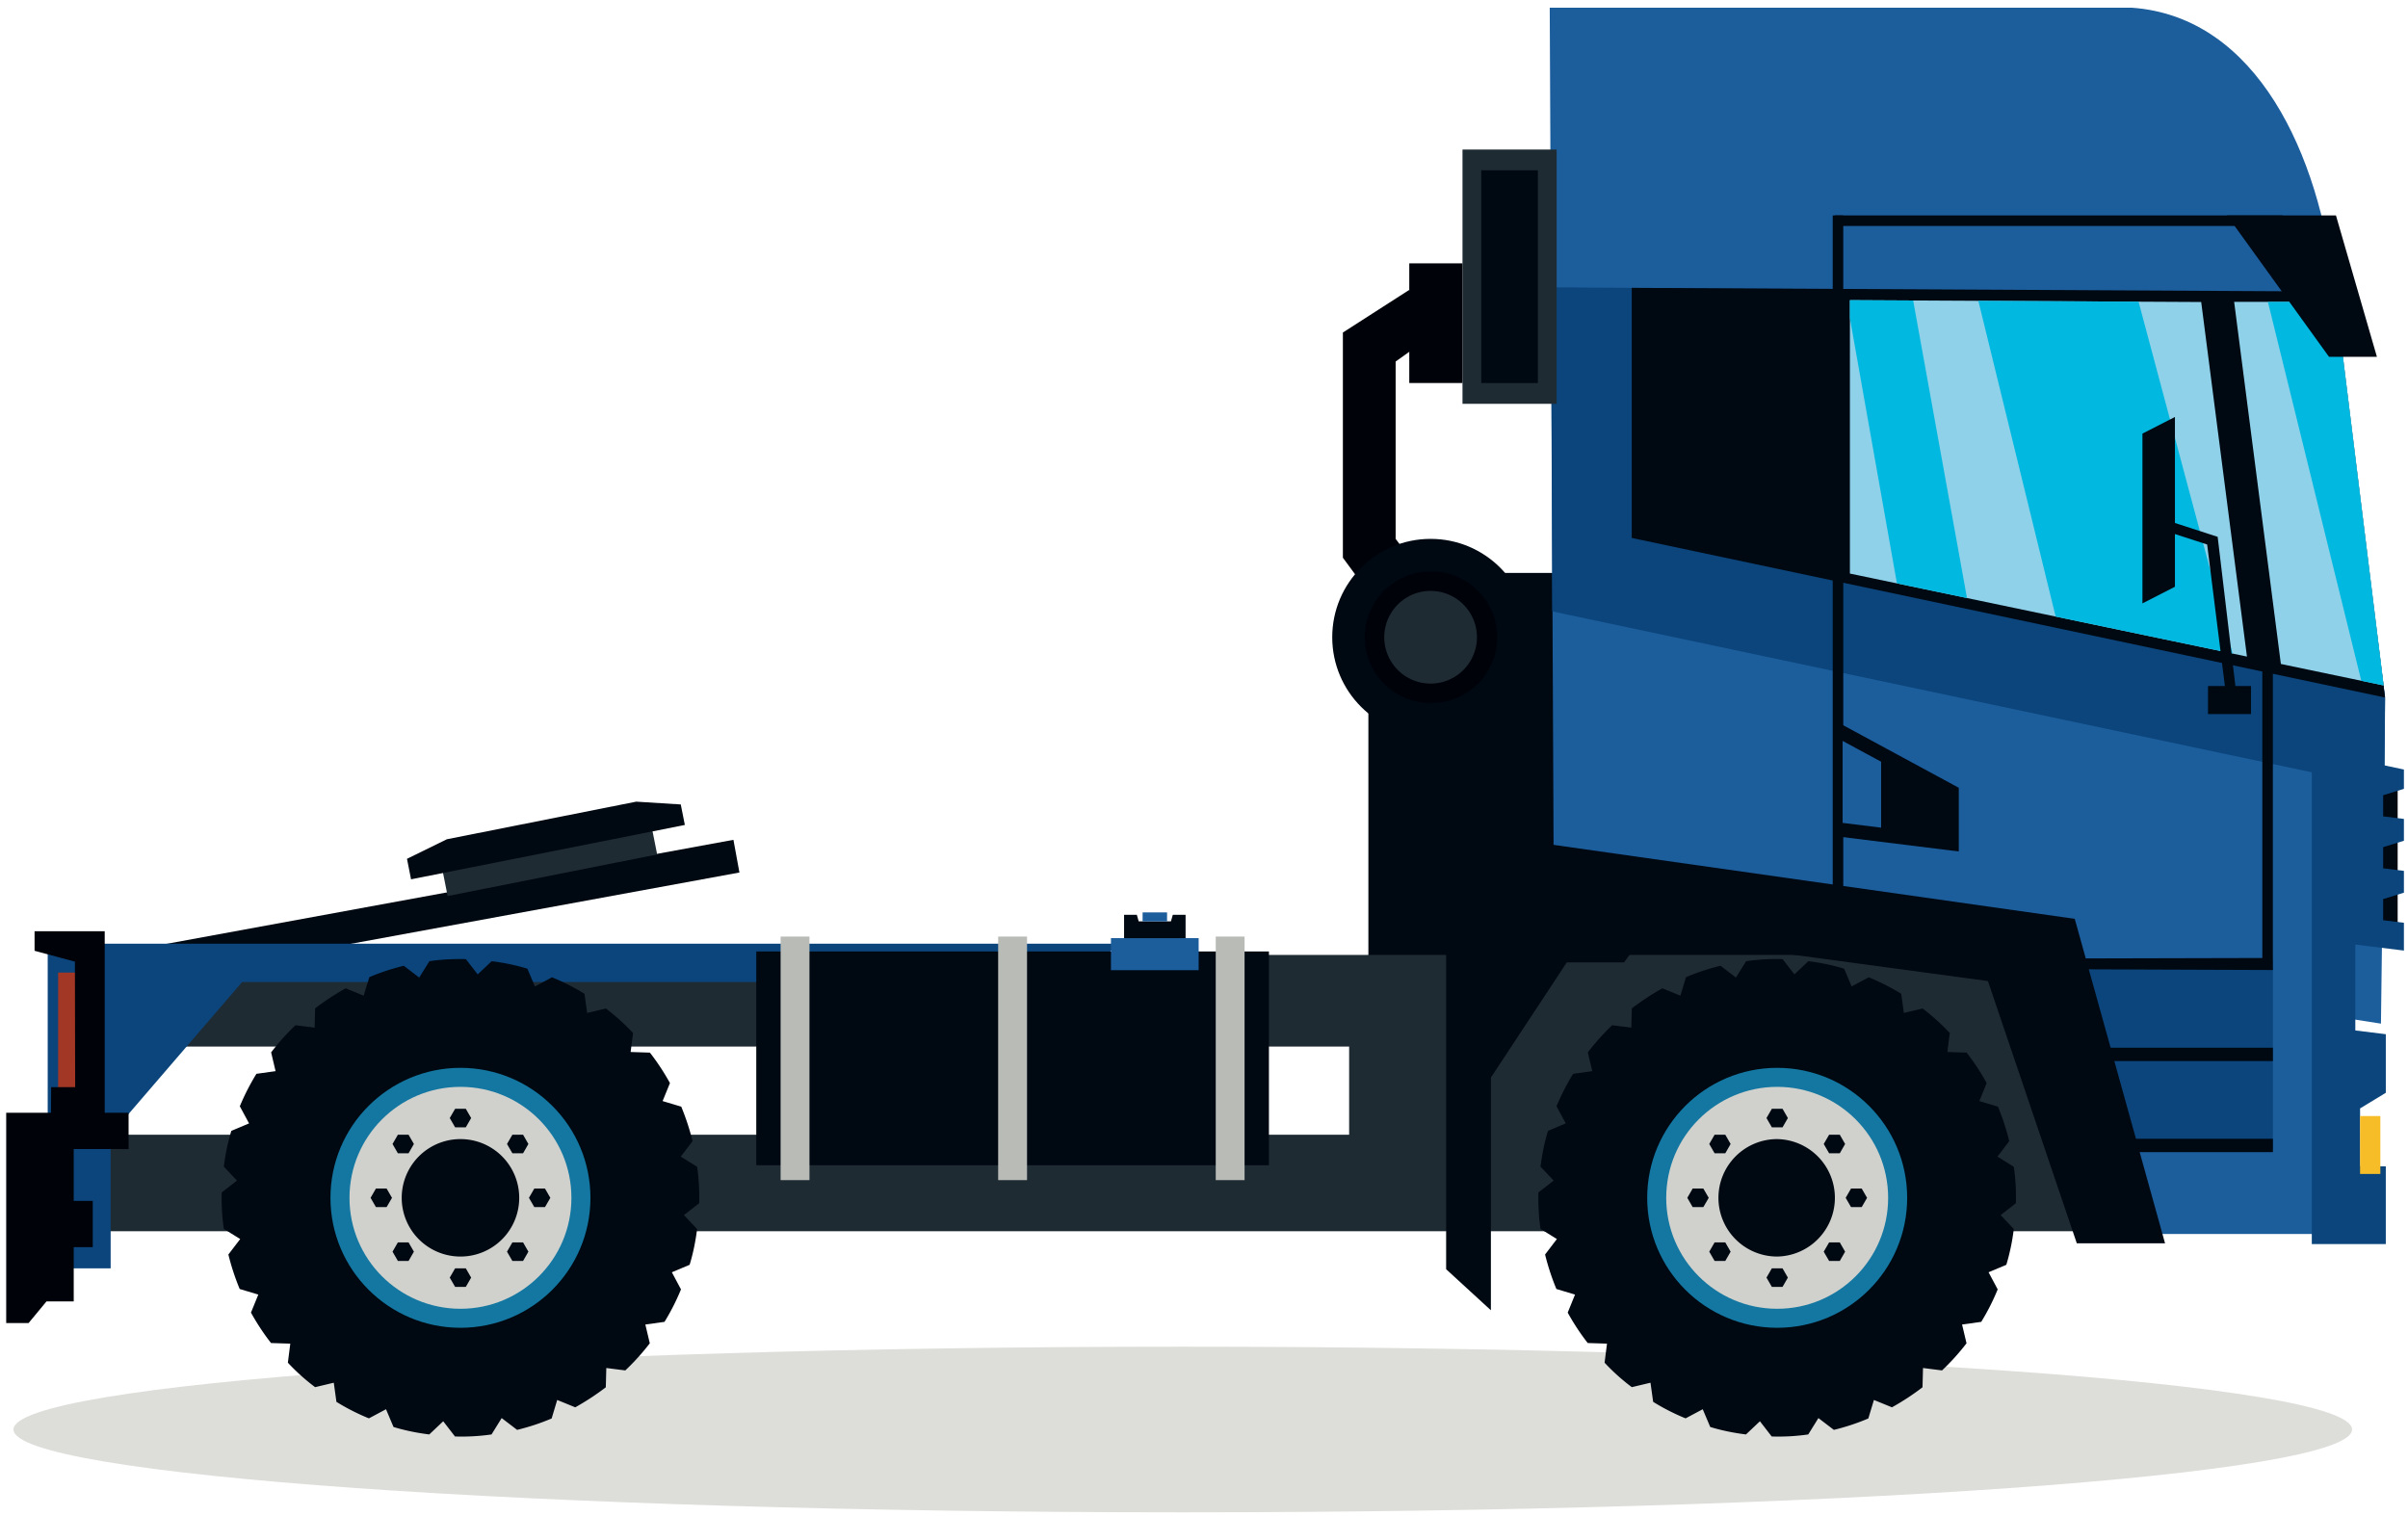
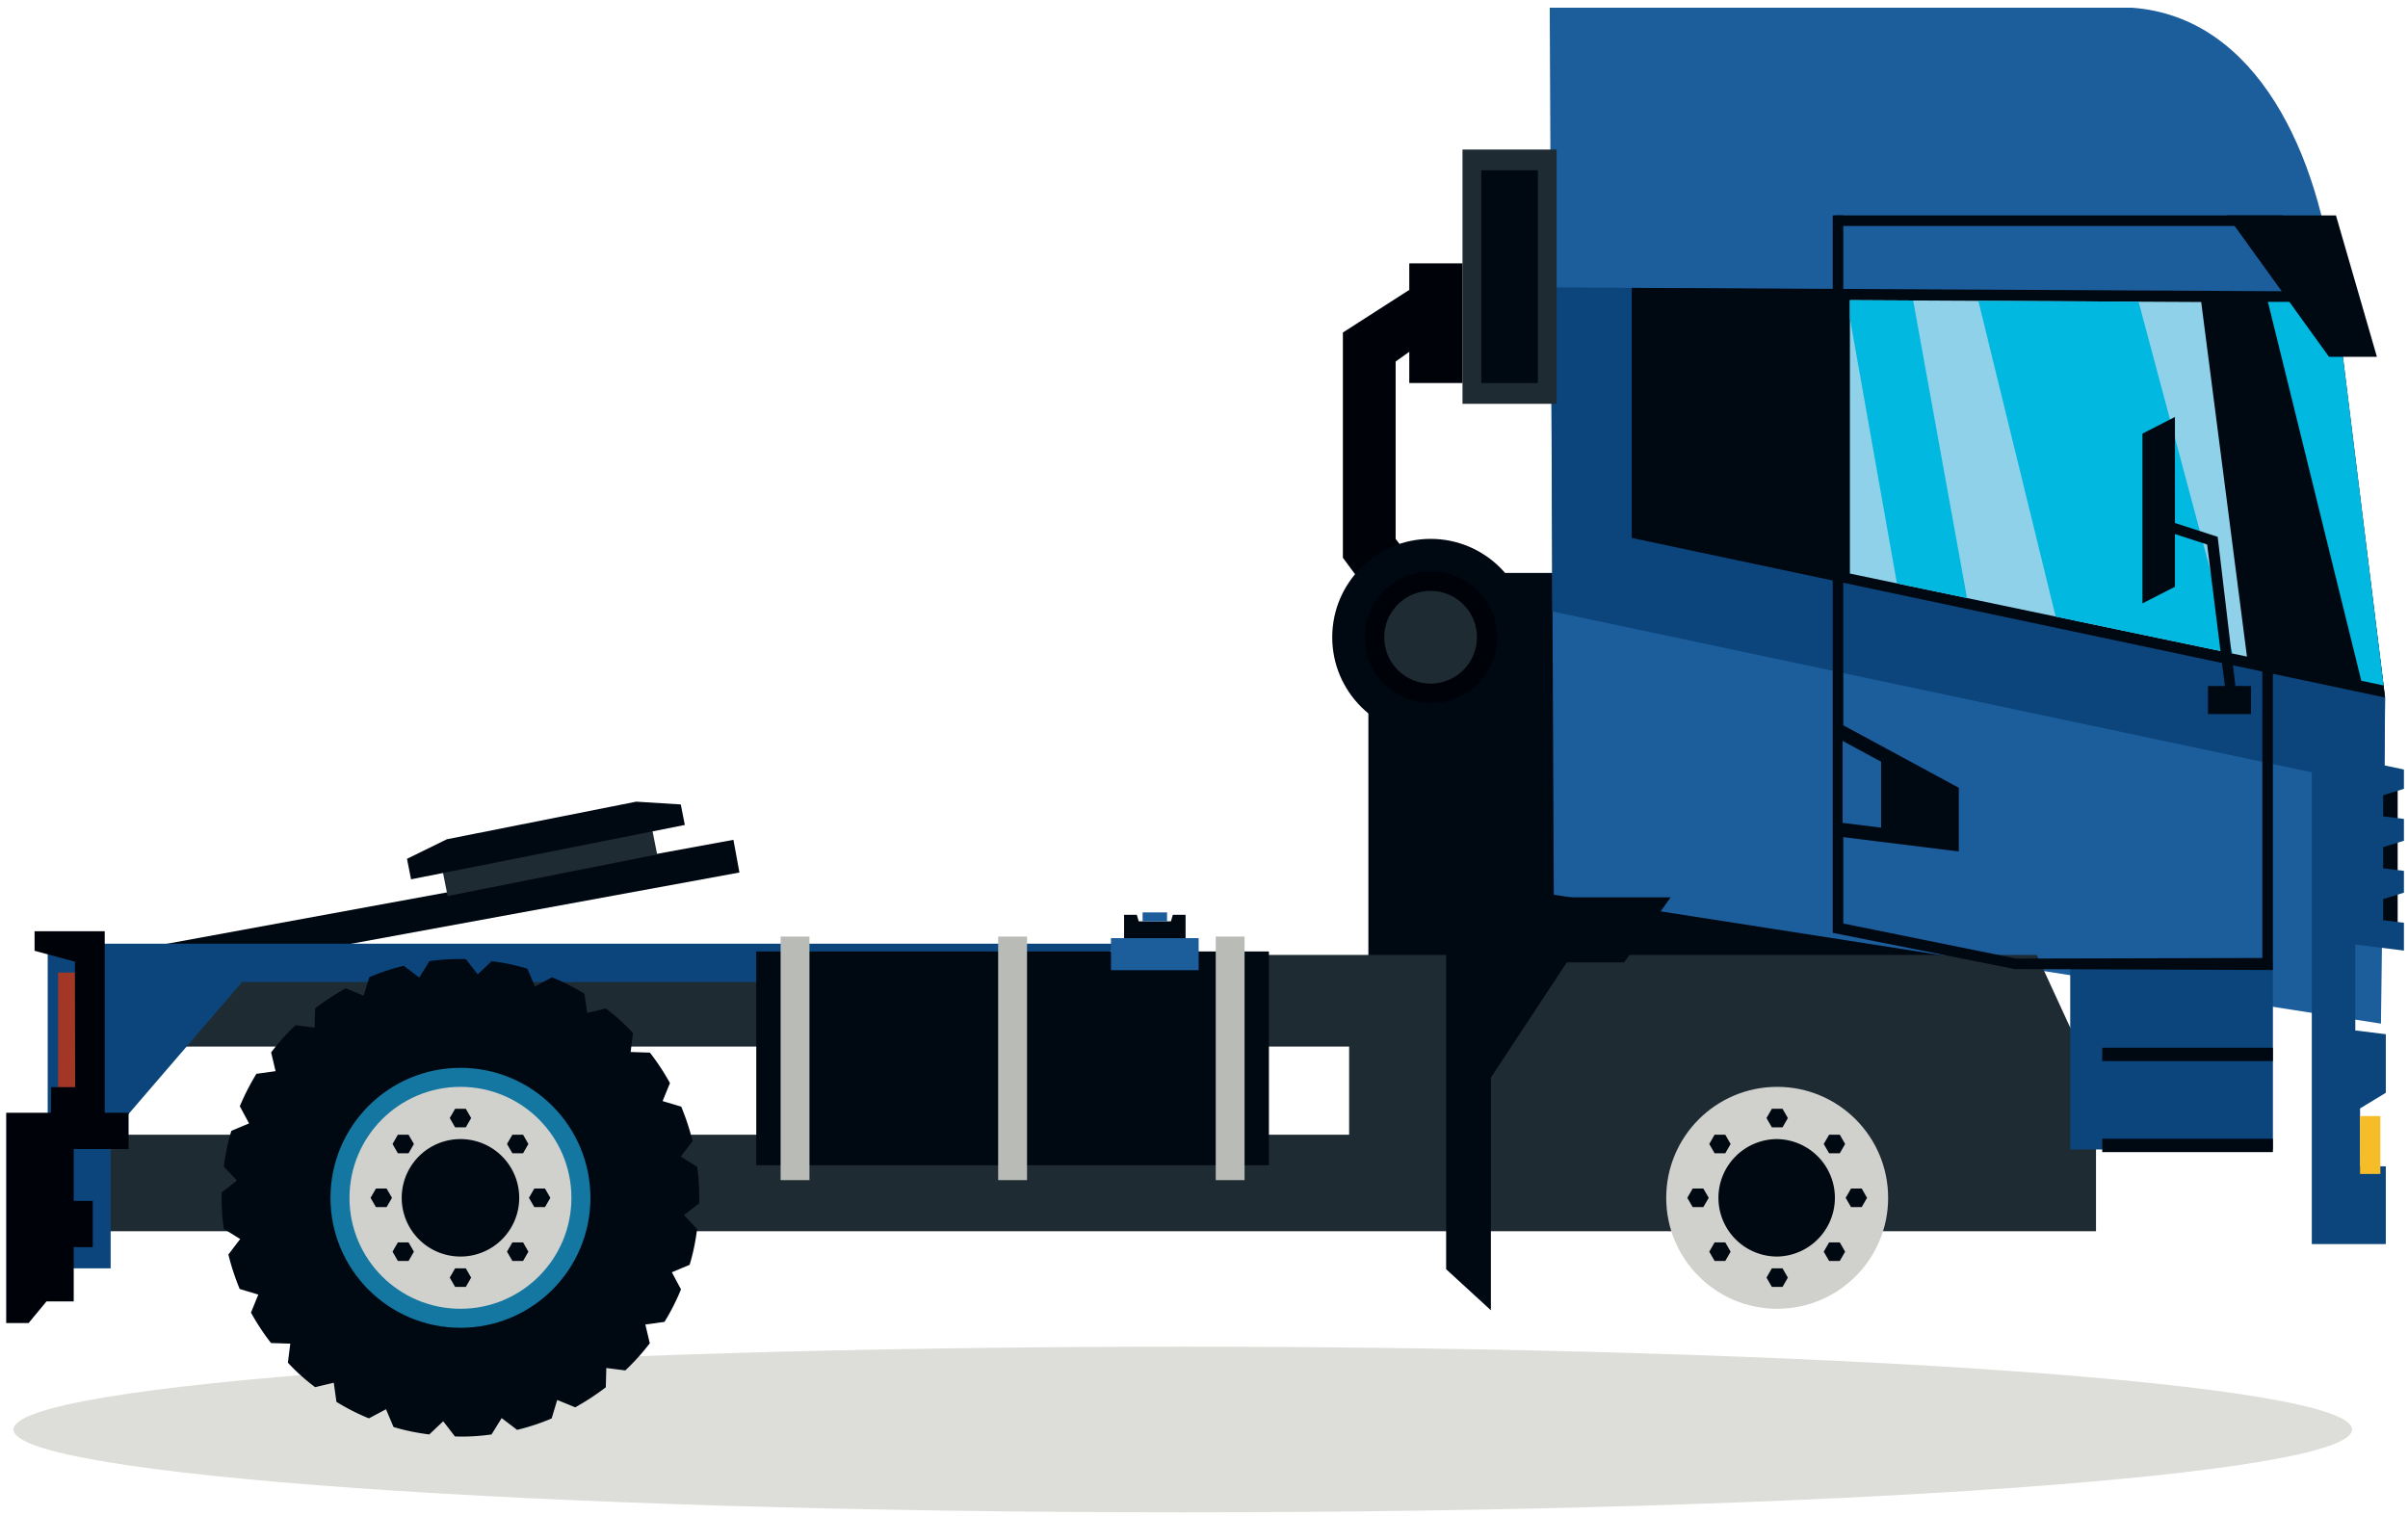
<svg xmlns="http://www.w3.org/2000/svg" width="251" height="158" viewBox="0 0 251 158">
  <g fill="none" fill-rule="evenodd">
    <path fill="#000812" d="M162.259 93.082V59.723h-19.624v41.373h72.123v-8.014h-52.499" />
    <path d="M161.961 93.268L161.538.803h60.669c13.118.938 19.559 15.438 21.109 29.121l.356 3.896 4.938 38.996-.429 33.889-86.22-13.437" fill="#1C5D9C" />
    <path d="M11.417 118.283h69.744v-9.191H11.417v9.191zm79.709 0h49.502v-9.191H91.126v9.191zM6.037 99.544v28.799h212.441v-15.387l-6.173-13.412H6.037z" fill="#1E2B33" />
-     <path fill="#1C5D9C" d="M217.088 128.634h25.684v-27.699h-33.621l7.937 27.699" />
    <path fill="#0B457C" d="M215.793 119.822h21.125v-19.727h-21.125z" />
    <path fill="#000812" d="M15.486 102.252l61.589-11.301-.625-3.406-61.589 11.3.625 3.407" />
    <path d="M245.168 149.012c0 4.769-54.569 8.634-121.882 8.634S1.404 153.781 1.404 149.012c0-4.767 54.569-8.631 121.882-8.631s121.882 3.864 121.882 8.631" fill="#DDDED9" />
    <path fill="#00020A" d="M146.897 30.217l-6.92 4.446v23.476l6.92 9.39 4.633-3.335-6.054-8.021V37.687l3.645-2.603-2.224-4.867" />
    <path d="M138.867 66.428c0 5.663 4.592 10.253 10.254 10.253 5.664 0 10.257-4.59 10.257-10.253 0-5.666-4.593-10.255-10.257-10.255-5.662 0-10.254 4.589-10.254 10.255" fill="#000812" />
    <path d="M142.265 66.428a6.855 6.855 0 006.856 6.854 6.856 6.856 0 100-13.711 6.856 6.856 0 00-6.856 6.857" fill="#00020A" />
    <path d="M144.29 66.428a4.83 4.83 0 109.66-.002 4.83 4.83 0 00-9.66.002" fill="#1E2B33" />
    <path fill="#0B457C" d="M161.804 63.733l-.136-33.782 81.546.547.458 3.268 4.938 38.995-.057 9.352-86.749-18.38" />
-     <path d="M160.579 128.103l1.705 1.055-1.231 1.614a25.022 25.022 0 001.178 3.594l1.944.582-.764 1.879a24.023 24.023 0 002.086 3.171l2.01.065-.252 1.985c.86.924 1.811 1.783 2.841 2.551l1.944-.463.278 1.994a22.299 22.299 0 003.382 1.721l1.786-.951.782 1.85c1.199.368 2.457.619 3.725.778l1.454-1.375 1.228 1.587a21.776 21.776 0 003.809-.212l1.059-1.706 1.612 1.23a23.12 23.12 0 003.592-1.189l.583-1.929 1.878.766a25.932 25.932 0 003.186-2.088l.053-2.01 1.983.252a24.211 24.211 0 002.552-2.828l-.464-1.957 1.998-.277a23.474 23.474 0 001.715-3.385l-.951-1.784 1.852-.78a22.03 22.03 0 00.777-3.728l-1.371-1.452 1.583-1.233c.017-.183.017-.383.017-.566 0-1.098-.07-2.182-.229-3.239l-1.703-1.058 1.228-1.612a24.61 24.61 0 00-1.177-3.597l-1.94-.581.764-1.876a24.158 24.158 0 00-2.086-3.174l-2.01-.066.249-1.981a23.532 23.532 0 00-2.827-2.552l-1.957.463-.276-1.997a22.772 22.772 0 00-3.384-1.717l-1.784.952-.782-1.851a21.824 21.824 0 00-3.728-.781l-1.453 1.375-1.228-1.587c-.187-.013-.386-.013-.568-.013a21.81 21.81 0 00-3.241.225l-1.057 1.705-1.612-1.23c-1.241.306-2.446.7-3.597 1.192l-.582 1.929-1.877-.768a26.083 26.083 0 00-3.185 2.09l-.053 2.008-1.993-.25a23.788 23.788 0 00-2.54 2.829l.464 1.956-1.998.278a24.644 24.644 0 00-1.73 3.382l.963 1.786-1.849.781c-.37 1.2-.622 2.458-.781 3.727l1.374 1.453-1.586 1.23c-.013.186-.013.382-.013.569 0 1.095.066 2.18.225 3.239" fill="#000812" />
-     <path d="M198.795 124.864c0 7.482-6.065 13.546-13.546 13.546-7.484 0-13.552-6.064-13.552-13.546 0-7.483 6.068-13.551 13.552-13.551 7.481 0 13.546 6.068 13.546 13.551" fill="#1377A1" />
    <path d="M196.812 124.864c0 6.388-5.177 11.565-11.563 11.565-6.391 0-11.569-5.177-11.569-11.565 0-6.389 5.178-11.569 11.569-11.569 6.386 0 11.563 5.18 11.563 11.569" fill="#D0D1CC" />
    <path d="M179.123 124.864a6.122 6.122 0 006.126 6.12 6.123 6.123 0 000-12.244 6.125 6.125 0 00-6.126 6.124M184.69 117.512l-.559-.965.559-.965h1.114l.557.965-.557.965h-1.114M178.723 120.218l-.557-.967.557-.965h1.114l.557.965-.557.967h-1.114M176.436 125.828l-.558-.964.558-.968h1.113l.562.968-.562.964h-1.113M184.69 132.212l-.559.969.559.964h1.114l.557-.964-.557-.969h-1.114M178.723 129.509l-.557.967.557.966h1.114l.557-.966-.557-.967h-1.114M191.773 120.218l.555-.967-.555-.965h-1.114l-.561.965.561.967h1.114M194.058 125.828l.558-.964-.558-.968h-1.114l-.559.968.559.964h1.114M191.773 129.509l.555.967-.555.966h-1.114l-.561-.966.561-.967h1.114M219.131 110.606h17.787v-1.391h-17.787zM219.131 120.096h17.787v-1.389h-17.787zM248.063 97.794l1.859.23V80.209l-1.859-.231v17.816" fill="#000812" />
    <path fill="#0B457C" d="M240.972 129.681h7.715v-8.099l-2.665-.018-.019-6.021 2.684-1.63v-6.105l-3.179-.393v-8.954l5.066.627v-2.897l-2.165-.268v-2.202l2.165-.667v-2.273l-2.165-.268v-2.206l2.165-.667v-2.273l-2.165-.268v-2.203l2.165-.667v-2.014l-9.602-2.034v51.5" />
    <path fill="#000812" d="M192.134 58.589v37.68l18.031 3.655 25.651-.062V64.421h1.098v36.469l.004.225-26.91-.1-18.976-3.775.004-.034V58.589h1.098M191.036 31.027h1.097v-8.572h-1.097z" />
    <path fill="#000812" d="M191.251 23.553h46.703v-1.098h-46.703zM150.739 93.537v38.767l4.666 4.281v-24.259l7.909-12.004h5.973l4.855-6.785h-23.403" />
-     <path fill="#000812" d="M216.478 129.604l-9.263-27.338-45.677-6.174v-8.08l54.725 7.768 9.413 33.824h-9.198" />
    <path d="M4.972 132.212h6.562v-13.921l13.703-15.923h87.278l4.054-3.999H4.972v33.843" fill="#0B457C" />
    <path fill="#000812" d="M78.83 121.463h53.438V99.182H78.83z" />
    <path fill="#1C5D9C" d="M115.802 101.133h9.141v-3.342h-9.141z" />
    <path fill="#000812" d="M117.169 95.361v2.433h6.411v-2.433h-1.332l-.195.684h-3.362l-.192-.684h-1.33" />
    <path fill="#1C5D9C" d="M119.101 96.046h2.548v-.936h-2.548z" />
    <path fill="#B9BBB7" d="M104.044 123.017h3.01V97.63h-3.01zM126.724 123.017h3.005V97.63h-3.005zM81.367 123.017h3.009V97.63h-3.009z" />
    <path d="M23.333 128.103l1.705 1.055-1.233 1.614a24.782 24.782 0 001.18 3.594l1.94.582-.765 1.879a24.347 24.347 0 002.089 3.171l2.01.065-.252 1.985a21.081 21.081 0 002.841 2.551l1.944-.463.275 1.994a22.493 22.493 0 003.387 1.721l1.782-.951.781 1.85c1.201.368 2.459.619 3.728.778l1.454-1.375 1.228 1.587a21.789 21.789 0 003.808-.212l1.057-1.706 1.612 1.23c1.242-.302 2.447-.7 3.597-1.189l.58-1.929 1.879.766a26.085 26.085 0 003.186-2.088l.053-2.01 1.98.252a23.954 23.954 0 002.553-2.828l-.464-1.957 1.997-.277a23.39 23.39 0 001.718-3.385l-.951-1.784 1.852-.78c.37-1.204.62-2.459.779-3.728l-1.375-1.452 1.587-1.233c.013-.183.013-.383.013-.566 0-1.098-.066-2.182-.225-3.239l-1.707-1.058 1.233-1.612a24.984 24.984 0 00-1.18-3.597l-1.943-.581.767-1.876a24.273 24.273 0 00-2.088-3.174l-2.011-.066.252-1.981a23.763 23.763 0 00-2.827-2.552l-1.957.463-.278-1.997a22.686 22.686 0 00-3.385-1.717l-1.783.952-.782-1.851a21.722 21.722 0 00-3.726-.781l-1.453 1.375-1.228-1.587c-.189-.013-.384-.013-.57-.013-1.1 0-2.182.066-3.239.225l-1.059 1.705-1.61-1.23c-1.243.306-2.446.7-3.594 1.192l-.585 1.929-1.877-.768a25.705 25.705 0 00-3.185 2.09l-.053 2.008-1.996-.25a24.115 24.115 0 00-2.537 2.829l.463 1.956-1.997.278a24.422 24.422 0 00-1.73 3.382l.963 1.786-1.851.781a21.842 21.842 0 00-.777 3.727l1.37 1.453-1.582 1.23c-.017.186-.017.382-.017.569 0 1.095.07 2.18.229 3.239" fill="#000812" />
    <path fill="#A13724" d="M6.058 114.473h3.255v-13.09H6.058z" />
    <path fill="#00020A" d="M3.603 97.076h7.312v20.396l-5.611 1.138.027-5.282h2.504l-.026-13.081-4.206-1.136v-2.035" />
    <path fill="#00020A" d="M5.316 115.993H.646v21.921h2.336l1.866-2.256h2.837v-15.881l5.719.004v-3.788H5.316" />
    <path fill="#00020A" d="M6.058 130.004h3.61v-4.823h-3.61z" />
    <path d="M61.545 124.864c0 7.482-6.065 13.546-13.546 13.546-7.484 0-13.552-6.064-13.552-13.546 0-7.483 6.068-13.551 13.552-13.551 7.481 0 13.546 6.068 13.546 13.551" fill="#1377A1" />
    <path d="M59.562 124.864c0 6.388-5.177 11.565-11.563 11.565-6.391 0-11.57-5.177-11.57-11.565 0-6.389 5.179-11.569 11.57-11.569 6.386 0 11.563 5.18 11.563 11.569" fill="#D0D1CC" />
    <path d="M41.873 124.864a6.122 6.122 0 006.126 6.12 6.12 6.12 0 006.122-6.12 6.124 6.124 0 10-12.248 0M47.439 117.512l-.558-.965.558-.965h1.115l.557.965-.557.965h-1.115M41.473 120.218l-.557-.967.557-.965h1.114l.557.965-.557.967h-1.114M39.185 125.828l-.557-.964.557-.968h1.114l.562.968-.562.964h-1.114M47.439 132.212l-.558.969.558.964h1.115l.557-.964-.557-.969h-1.115M41.473 129.509l-.557.967.557.966h1.114l.557-.966-.557-.967h-1.114M54.523 120.218l.555-.967-.555-.965h-1.114l-.562.965.562.967h1.114M56.808 125.828l.557-.964-.557-.968h-1.114l-.559.968.559.964h1.114M54.523 129.509l.555.967-.555.966h-1.114l-.562-.966.562-.967h1.114" fill="#000812" />
    <path fill="#1E2B33" d="M46.659 93.405l21.84-4.336L68 86.554l-21.841 4.337.5 2.514" />
    <path fill="#000812" d="M66.316 83.566L46.58 87.485l-4.157 2.039.424 2.137 28.538-5.667-.424-2.137-4.645-.291M248.614 72.713l-78.528-16.638v-26.07l73.287.383 5.241 42.325" />
-     <path fill="#8FD1E9" d="M243.506 31.467l4.952 39.984-10.71-2.239-4.87-37.745h10.628" />
    <path fill="#00B8E0" d="M243.506 31.467l4.952 39.984-2.327-.486-9.735-39.498h7.11" />
    <path fill="#8FD1E9" d="M234.213 68.442l-41.387-8.653v-28.5l36.618.192 4.769 36.961" />
    <path fill="#00B8E0" d="M205.031 62.341l-7.302-1.527-4.903-27.66v-1.865l6.595.035 5.61 31.017M206.215 31.36l8.058 32.912 18.443 3.856-9.802-36.681-16.699-.087" />
    <path fill="#000812" d="M226.706 43.465v11.051l4.455 1.444 1.848 15.549h1.627v2.926h-4.483v-2.926h1.76l-1.848-14.749-3.359-1.091v5.495l-3.387 1.734V45.2l3.387-1.735M232.134 22.455h11.356l4.27 14.742h-4.993l-10.633-14.742M204.175 88.757v-6.638l-12.512-6.77v11.858l12.512 1.55" />
    <path fill="#1C5D9C" d="M196.08 79.404l-4.014-2.172v8.547l4.014.498v-6.873" />
    <path fill="#F6BD29" d="M246.003 122.374h2.116v-6.036h-2.116z" />
    <path fill="#1E2B33" d="M152.445 42.091h9.813V15.592h-9.813z" />
    <path fill="#000812" d="M154.402 39.926h5.899V17.754h-5.899z" />
    <path fill="#00020A" d="M146.897 39.926h5.548V27.452h-5.548z" />
  </g>
</svg>